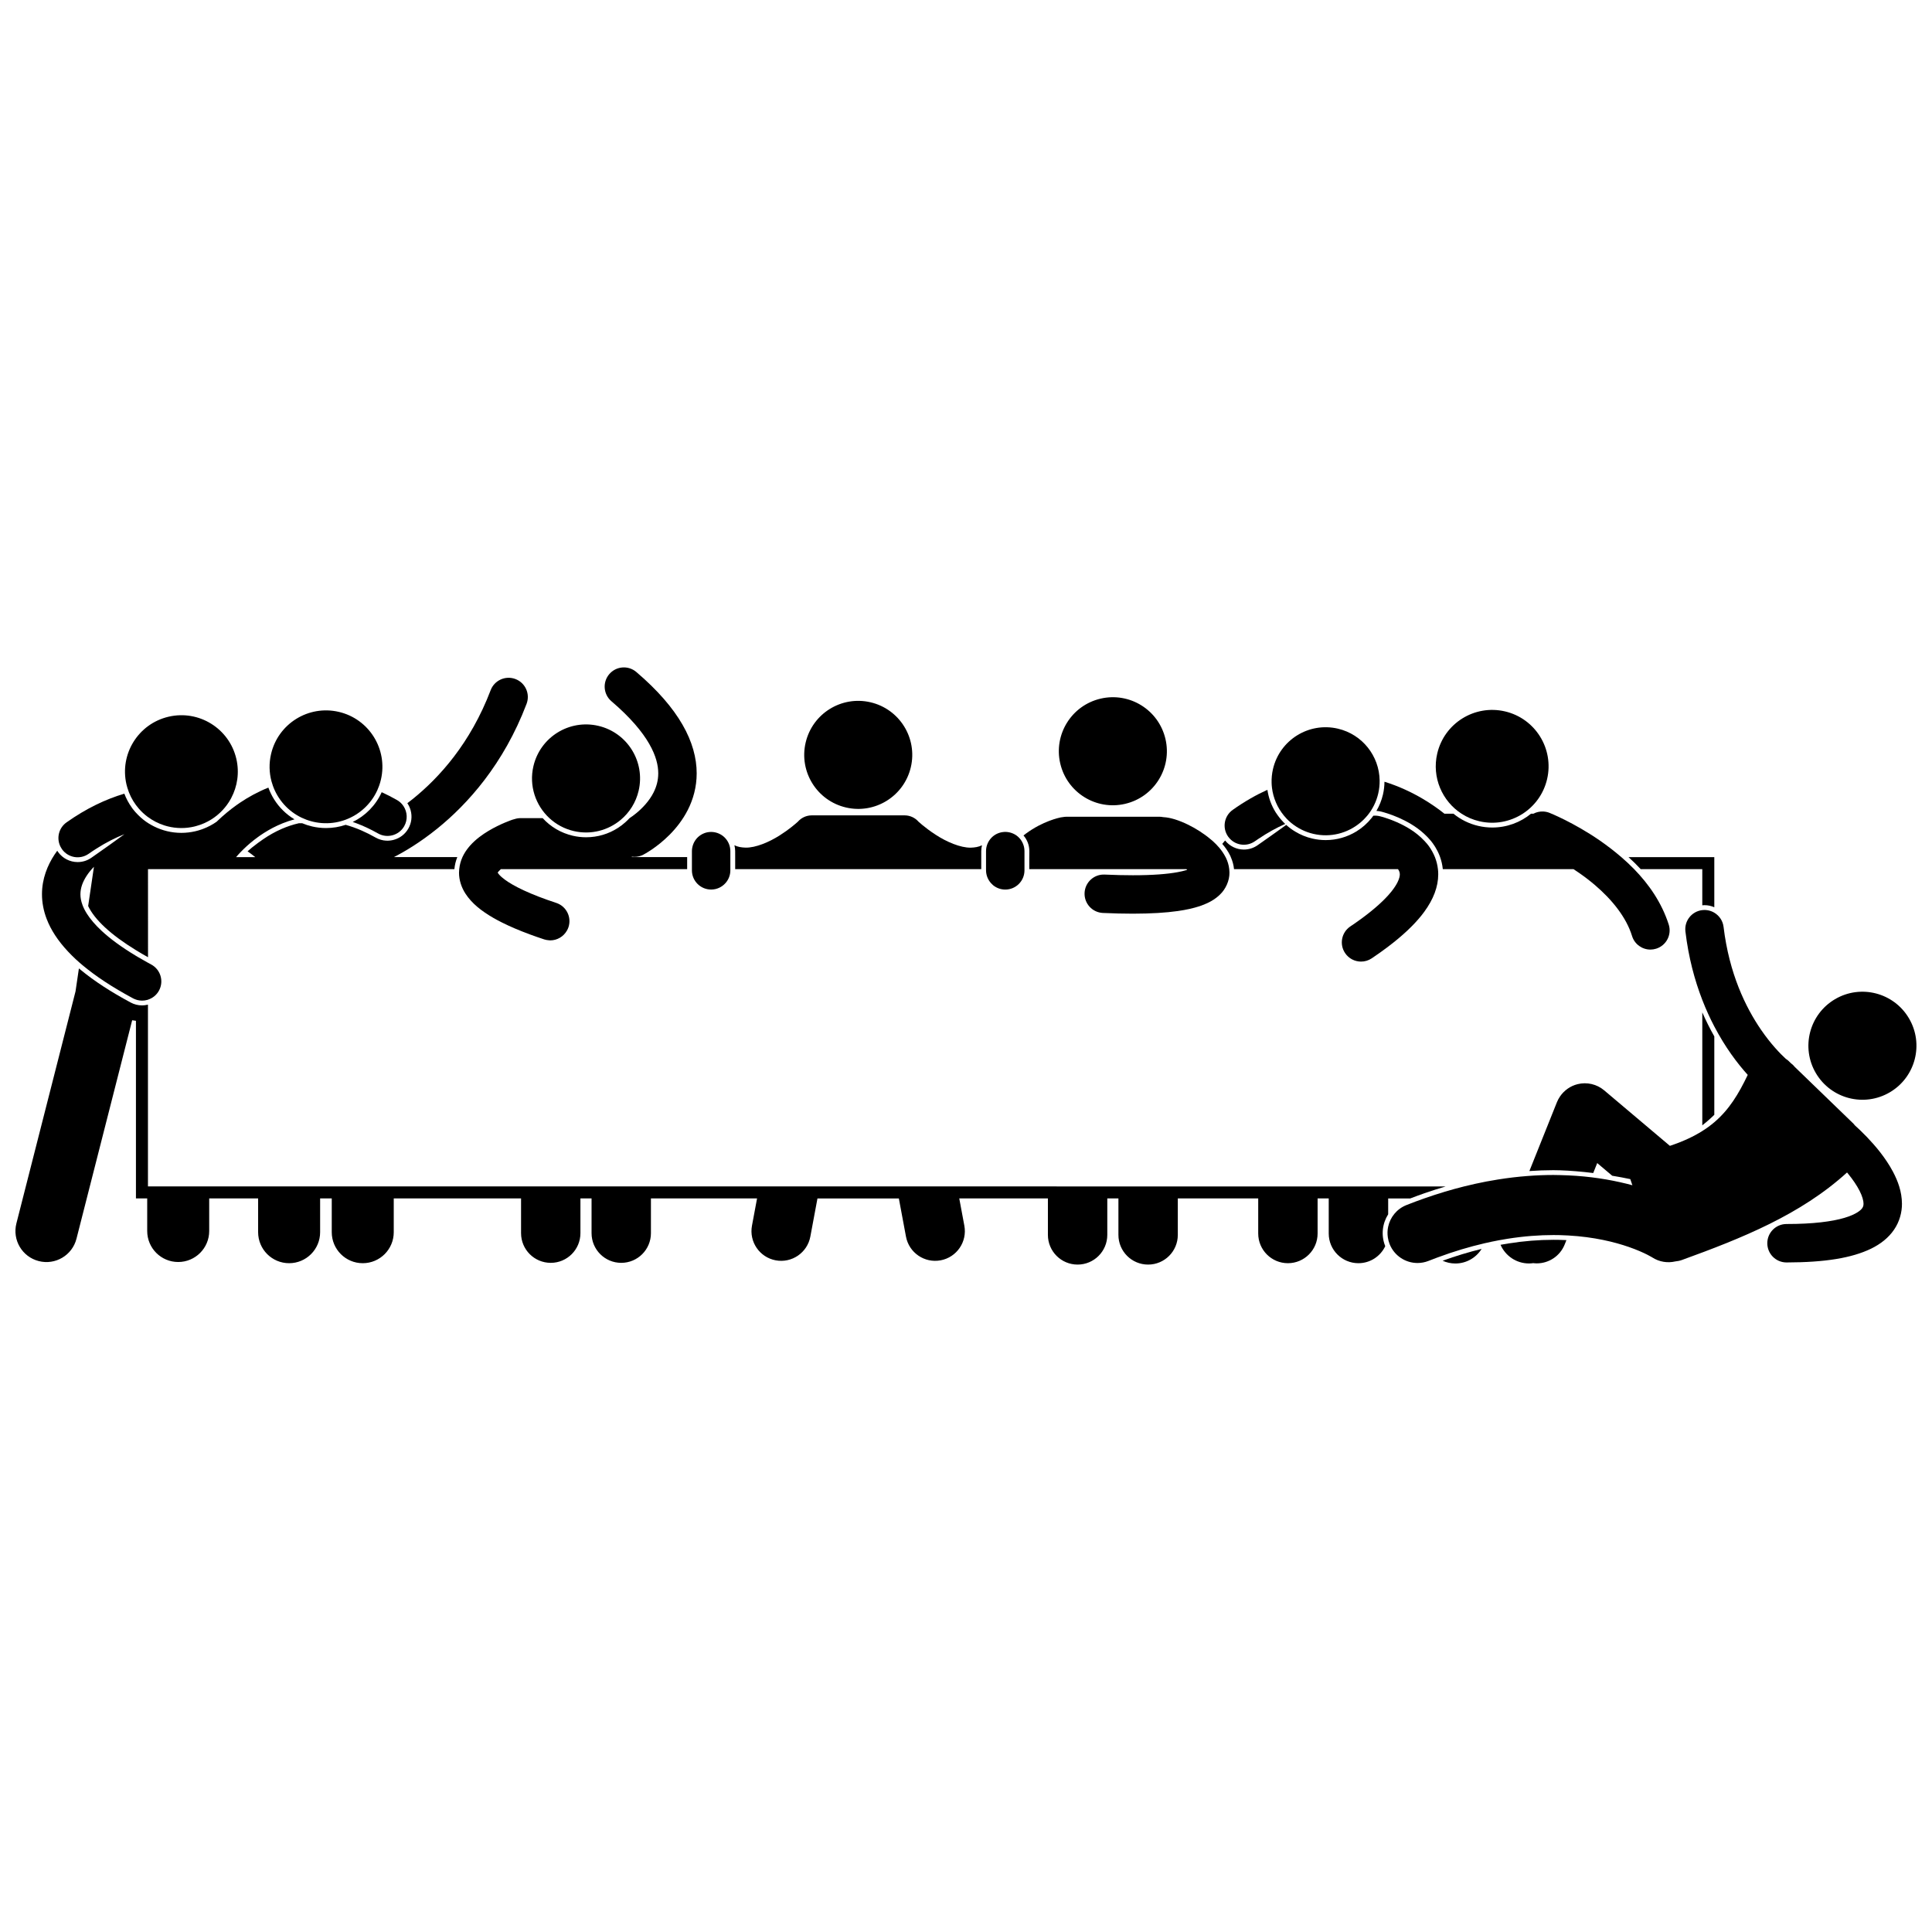
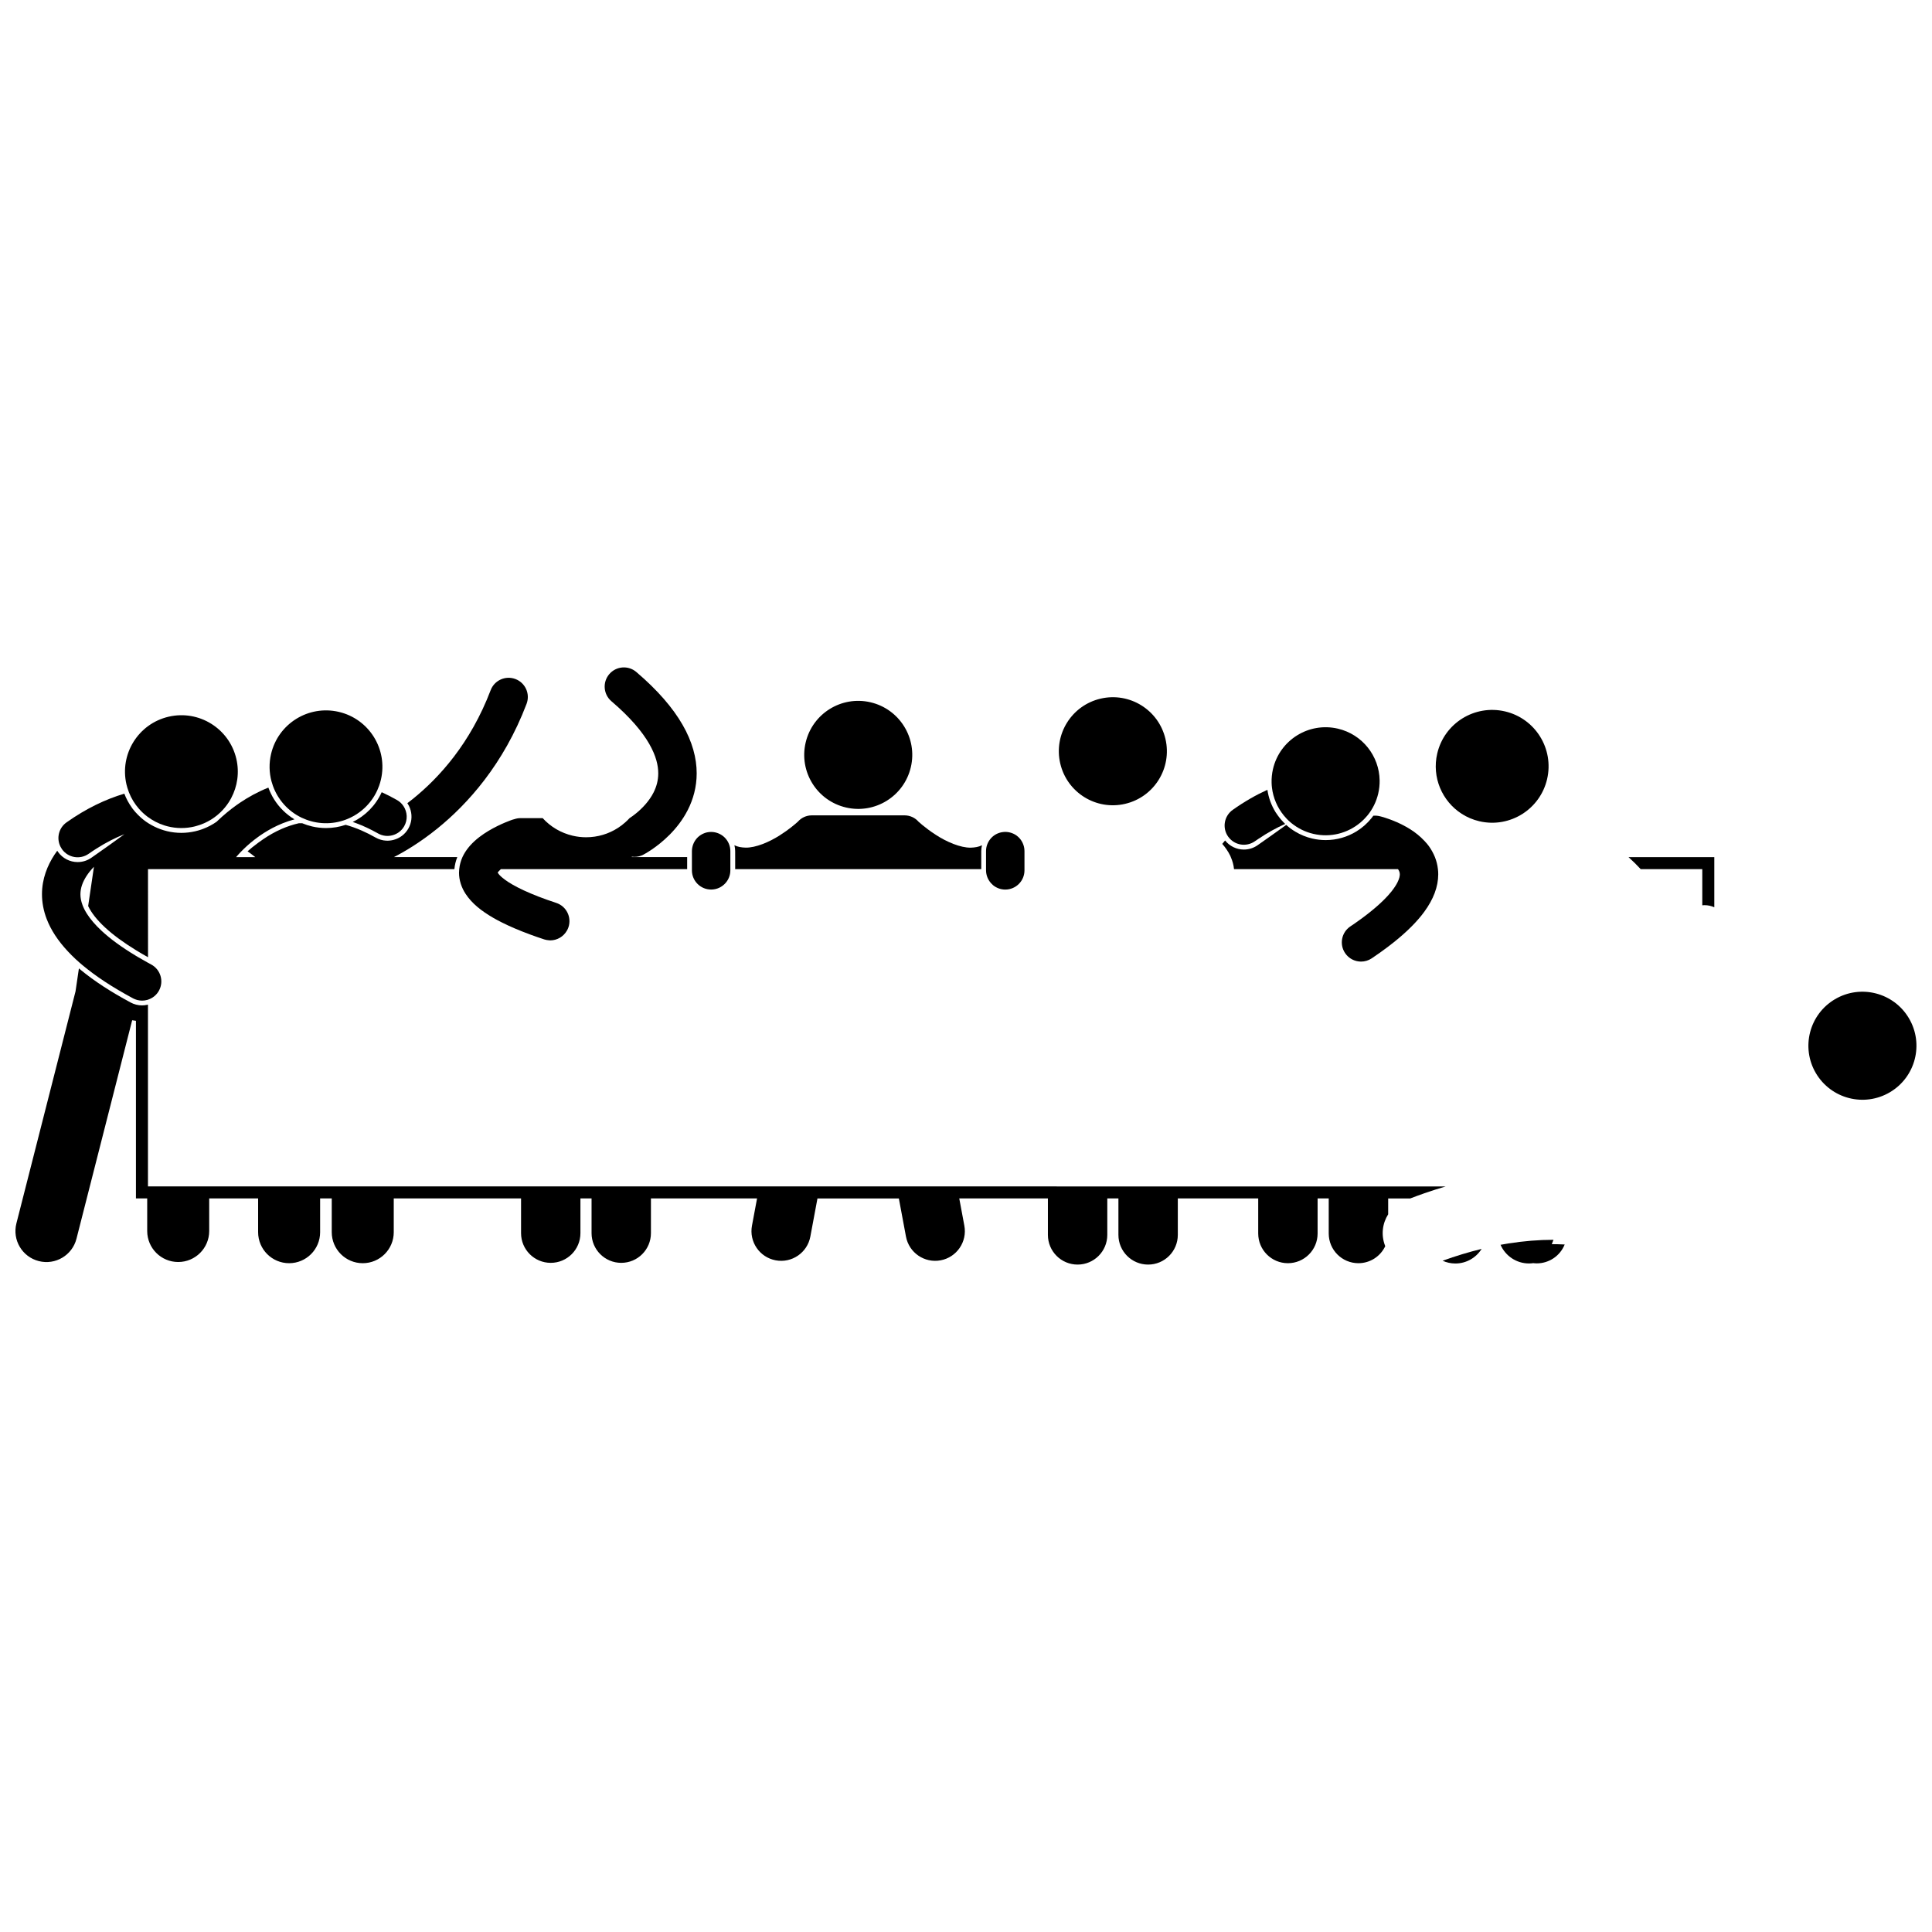
<svg xmlns="http://www.w3.org/2000/svg" width="800px" height="800px" version="1.1" viewBox="144 144 512 512">
  <defs>
    <clipPath id="b">
      <path d="m148.09 400h379.91v80h-379.91z" />
    </clipPath>
    <clipPath id="a">
      <path d="m623 406h28.902v30h-28.902z" />
    </clipPath>
  </defs>
-   <path d="m416.77 371.15v3.184h41.656c0.066 0.055 0.141 0.117 0.199 0.172-0.164 0.055-0.336 0.109-0.527 0.164-0.539 0.156-1.191 0.312-1.949 0.449-0.035 0.008-0.07 0.016-0.105 0.02-2.641 0.488-6.539 0.816-11.805 0.812-2.246 0-4.742-0.055-7.504-0.18-2.809-0.125-5.188 2.051-5.312 4.859s2.051 5.188 4.859 5.312c2.894 0.129 5.539 0.191 7.961 0.191 4.805-0.012 8.688-0.238 11.914-0.703 2.211-0.316 4.117-0.746 5.785-1.293 0.184-0.062 0.363-0.129 0.543-0.195 1.824-0.668 3.426-1.52 4.801-2.856 1.52-1.422 2.578-3.719 2.531-5.859 0-0.309-0.023-0.605-0.055-0.898-0.121-1.117-0.453-2.113-0.859-2.965-0.035-0.074-0.078-0.145-0.113-0.215-0.477-0.93-1.035-1.734-1.645-2.461-0.555-0.656-1.148-1.254-1.766-1.816-0.16-0.145-0.332-0.27-0.492-0.406-1.91-1.621-4.031-2.941-6.121-3.961-1.137-0.551-2.262-1.008-3.379-1.359-1.004-0.301-1.977-0.539-3.152-0.602-0.32-0.066-0.656-0.102-0.996-0.102h-24.586c-0.332 0-0.652 0.035-0.965 0.094-0.191 0.016-0.383 0.039-0.578 0.078-0.426 0.105-4.672 0.938-9.25 4.309-0.207 0.152-0.414 0.32-0.621 0.484 0.961 1.113 1.547 2.562 1.547 4.144l-0.012 1.598z" />
  <path d="m529.68 478.84c2.938 0 5.512-1.547 6.965-3.867-3.406 0.832-6.856 1.875-10.34 3.137 1.031 0.461 2.172 0.73 3.375 0.73z" />
  <path d="m374.69 330.11c7.699 1.793 12.488 9.488 10.695 17.188-1.793 7.699-9.488 12.488-17.188 10.695-7.703-1.793-12.488-9.488-10.695-17.188 1.793-7.703 9.488-12.488 17.188-10.695" />
  <path d="m338.83 371.15v3.184h65.211v-4.777c0-0.539 0.074-1.055 0.199-1.555-0.93 0.453-1.863 0.598-2.965 0.637-2.731 0.055-6.469-1.551-9.328-3.434-1.434-0.922-2.656-1.863-3.5-2.559-0.418-0.348-0.746-0.633-0.957-0.82-0.02-0.02-0.035-0.031-0.055-0.047-0.902-1.039-2.227-1.699-3.711-1.699h-24.59c-1.484 0-2.812 0.66-3.715 1.699-0.613 0.551-2.426 2.121-4.773 3.594-2.824 1.812-6.414 3.312-9.059 3.258-1.102-0.035-2.031-0.18-2.961-0.633 0.125 0.496 0.199 1.016 0.199 1.551z" />
-   <path d="m308.52 361.25c2.289-1.922 3.996-4.574 4.727-7.707 1.793-7.699-2.996-15.398-10.695-17.188-7.699-1.793-15.398 2.996-17.191 10.695-1.211 5.195 0.582 10.387 4.238 13.77 1.762 1.629 3.957 2.84 6.461 3.422 4.566 1.059 9.129-0.191 12.461-2.992z" />
  <g clip-path="url(#b)">
    <path d="m511.88 465.81v-4.211h5.859c1.246-0.477 2.488-0.938 3.727-1.367 1.895-0.66 3.777-1.258 5.66-1.812h-89.668l-15.738-0.004h-238.51v-48.172c-0.062 0.016-0.133 0.027-0.195 0.039-0.445 0.098-0.898 0.16-1.363 0.16h-0.004c-0.527 0-1.055-0.066-1.566-0.199-0.02-0.004-0.035-0.012-0.051-0.016-0.48-0.125-0.949-0.305-1.387-0.543-5.297-2.844-9.629-5.672-13.188-8.598-0.18-0.148-0.367-0.297-0.543-0.445l-0.898 6.09-15.668 61.484c-1.121 4.398 1.535 8.871 5.93 9.988 4.398 1.121 8.871-1.531 9.992-5.93l14.758-57.898 1 0.148v47.074h2.984v8.633c0 4.539 3.68 8.215 8.215 8.215 4.535 0 8.215-3.676 8.215-8.215v-8.633h12.965v8.949c0 4.539 3.68 8.215 8.215 8.215 4.539 0 8.215-3.676 8.215-8.215v-8.949h3.082v8.949c0 4.539 3.68 8.215 8.215 8.215 4.539 0 8.215-3.676 8.215-8.215v-8.949h33.738v9.203c0 4.348 3.523 7.867 7.867 7.867s7.867-3.523 7.867-7.867v-9.203h2.949v9.203c0 4.348 3.523 7.867 7.867 7.867s7.867-3.523 7.867-7.867v-9.203h28.125l-1.348 7.223c-0.797 4.273 2.019 8.383 6.289 9.18 4.273 0.797 8.383-2.019 9.18-6.289l1.887-10.109h21.57l1.887 10.109c0.797 4.273 4.906 7.086 9.18 6.289 4.269-0.797 7.09-4.906 6.289-9.18l-1.348-7.223h23.492v9.664c0 4.344 3.523 7.867 7.871 7.867 4.344 0 7.867-3.523 7.867-7.867v-9.664h2.949v9.664c0 4.344 3.523 7.867 7.871 7.867 4.344 0 7.867-3.523 7.867-7.867v-9.664h21.309v9.297c0 4.344 3.523 7.867 7.867 7.867s7.871-3.523 7.871-7.867v-9.297h2.949v9.297c0 4.344 3.523 7.867 7.867 7.867 3.144 0 5.856-1.852 7.113-4.519-0.012-0.031-0.027-0.059-0.039-0.09-1.121-2.852-0.719-5.93 0.809-8.344z" />
  </g>
  <path d="m470.18 371.15c0.461 1.047 0.746 2.113 0.848 3.184h43.461c0.352 0.516 0.461 0.863 0.477 1.371 0.004 0.398-0.105 1.102-0.621 2.133-0.332 0.66-0.832 1.457-1.582 2.402-0.262 0.328-0.555 0.676-0.879 1.031-1.84 2.043-4.684 4.543-8.785 7.391-0.406 0.281-0.82 0.566-1.25 0.852-2.336 1.566-2.953 4.731-1.387 7.062 0.98 1.465 2.594 2.254 4.231 2.254 0.977 0 1.961-0.281 2.832-0.863 1.52-1.02 2.918-2.016 4.211-2.992 0.051-0.039 0.098-0.074 0.145-0.113 3.832-2.902 6.707-5.617 8.836-8.277 0.262-0.328 0.508-0.656 0.75-0.984 2.371-3.246 3.676-6.566 3.68-9.902 0.004-0.465-0.031-0.922-0.082-1.371-0.125-1.129-0.402-2.195-0.793-3.184-0.102-0.262-0.219-0.512-0.336-0.762-0.492-1.035-1.09-1.969-1.75-2.766-0.234-0.281-0.477-0.539-0.719-0.797-2.359-2.512-5.102-3.957-7.316-4.949-2.453-1.074-4.336-1.527-4.531-1.574-0.551-0.133-1.098-0.168-1.633-0.121-0.004-0.016-0.008-0.035-0.012-0.055-0.012 0.016-0.023 0.035-0.035 0.055 0 0-0.004 0.004-0.004 0.008-0.145 0.203-0.297 0.402-0.453 0.598-1.137 1.426-2.512 2.637-4.062 3.578-2.375 1.445-5.152 2.273-8.105 2.273-1.188 0-2.379-0.137-3.547-0.41-1.617-0.375-3.129-1.004-4.512-1.836-0.855-0.516-1.656-1.105-2.394-1.777-2.918 2.113-5.617 3.996-7.406 5.254-0.051 0.035-0.105 0.074-0.152 0.109-1.078 0.762-2.348 1.168-3.668 1.168-1.945 0-3.769-0.898-4.973-2.406-0.254 0.289-0.504 0.59-0.75 0.902 0.758 0.867 1.512 1.906 2.129 3.168 0.051 0.117 0.09 0.234 0.141 0.348z" />
  <path d="m180.8 358.31c0.688 0.789 1.453 1.5 2.281 2.121 1.355 1.02 2.879 1.805 4.504 2.32 2.234 0.703 4.66 0.895 7.102 0.457 0.258-0.047 0.516-0.098 0.773-0.16 0.16-0.039 0.32-0.082 0.477-0.125 1.484-0.395 2.856-1.004 4.098-1.785 2.172-1.367 3.934-3.262 5.144-5.465 0.035-0.062 0.066-0.125 0.098-0.188 1.633-3.074 2.207-6.731 1.355-10.391-1.871-8.035-9.91-13.035-17.949-11.16-8.039 1.871-13.039 9.906-11.168 17.949 0.07 0.309 0.156 0.609 0.246 0.906 0.121 0.406 0.258 0.805 0.41 1.195 0.633 1.613 1.531 3.066 2.629 4.324z" />
  <path d="m578.8 374.33h16.324v9.582c0.199-0.02 0.395-0.035 0.594-0.035 0.918 0 1.793 0.203 2.59 0.559v-13.285h-22.73c1.152 1.043 2.223 2.106 3.223 3.18z" />
-   <path d="m598.31 418.66c-1.078-1.902-2.156-4.023-3.184-6.363v29.918c1.02-0.785 2.094-1.711 3.184-2.781z" />
  <path d="m237.47 361.83c0.32 0.109 0.645 0.223 0.973 0.344 0.875 0.324 1.773 0.699 2.691 1.125 0.988 0.461 2 0.98 3.039 1.566 1.203 0.684 2.566 0.82 3.809 0.496 1.281-0.336 2.43-1.164 3.133-2.406 0.98-1.723 0.84-3.773-0.184-5.324-0.426-0.648-1.008-1.207-1.727-1.617-1.363-0.777-2.715-1.461-4.051-2.074-1.582 3.496-4.316 6.262-7.684 7.891z" />
  <path d="m223.96 360.71c0.809 0.383 1.66 0.699 2.555 0.938 0.164 0.043 0.324 0.09 0.488 0.125 1.992 0.465 3.984 0.504 5.879 0.184 0.918-0.156 1.809-0.398 2.672-0.715 3.676-1.355 6.762-4.133 8.438-7.824 0.176-0.383 0.332-0.777 0.477-1.184 0.188-0.527 0.352-1.07 0.48-1.633 1.871-8.043-3.129-16.078-11.168-17.949-8.043-1.871-16.078 3.129-17.949 11.168-0.574 2.469-0.5 4.941 0.113 7.231 0.109 0.41 0.238 0.816 0.383 1.215 1.312 3.652 4.019 6.731 7.633 8.445z" />
  <path d="m164.03 398.17c0.355 0.332 0.73 0.66 1.109 0.992 0.223 0.195 0.449 0.387 0.68 0.582 3.492 2.93 7.898 5.852 13.43 8.824 0.254 0.137 0.52 0.242 0.785 0.332 0.121 0.039 0.242 0.086 0.367 0.117 0.414 0.105 0.836 0.16 1.254 0.16 0.465 0 0.926-0.066 1.367-0.188 0.066-0.02 0.129-0.047 0.195-0.066 1.211-0.391 2.281-1.219 2.93-2.43 1.328-2.481 0.398-5.562-2.082-6.894-0.289-0.152-0.566-0.309-0.848-0.461-0.051-0.027-0.105-0.055-0.156-0.086-0.844-0.465-1.652-0.926-2.426-1.383-0.203-0.121-0.406-0.238-0.602-0.359-1.938-1.164-3.644-2.293-5.141-3.387-1.527-1.117-2.836-2.191-3.941-3.219-1.793-1.664-3.047-3.18-3.902-4.523-0.523-0.82-0.902-1.578-1.164-2.266 0-0.004-0.004-0.008-0.004-0.008-0.004-0.012-0.008-0.02-0.012-0.027 0 0 0-0.004 0.004-0.004-0.41-1.09-0.562-2.016-0.562-2.883 0.004-1.637 0.559-3.227 1.656-4.91 0.527-0.812 1.191-1.613 1.926-2.379l-1.531 10.41c0.836 1.773 2.363 3.715 4.465 5.66 2.137 1.984 4.898 4.008 8.215 6.043 1.008 0.621 2.066 1.238 3.184 1.859l-0.008-23.348h81.199c0.094-1.082 0.352-2.148 0.766-3.184h-16.797c2.738-1.402 6.856-3.809 11.488-7.551 8.027-6.484 17.582-17.039 23.672-33.07 0.996-2.629-0.32-5.57-2.949-6.566-2.629-1-5.57 0.32-6.57 2.949-5.363 14.094-13.629 23.16-20.559 28.77-0.516 0.418-1.02 0.809-1.52 1.184 0.387 0.57 0.684 1.199 0.871 1.883 0.449 1.641 0.234 3.356-0.605 4.832-0.863 1.523-2.281 2.578-3.91 3.004-0.625 0.164-1.277 0.242-1.945 0.211-0.996-0.051-1.945-0.328-2.82-0.824-1.254-0.711-2.488-1.328-3.711-1.863-1.426-0.625-2.832-1.121-4.227-1.512-1.641 0.551-3.387 0.855-5.203 0.855-1.234 0-2.477-0.145-3.691-0.426-0.906-0.211-1.777-0.496-2.617-0.848h-0.902c-1.547 0.352-3.074 0.855-4.582 1.516-1.672 0.734-3.316 1.652-4.93 2.766-0.457 0.312-0.875 0.613-1.266 0.898-0.004 0.004-0.008 0.004-0.012 0.008-1.242 0.91-2.148 1.668-2.789 2.246 0.797 0.566 1.48 1.09 2.035 1.543h-5.082c0.145-0.172 0.332-0.391 0.57-0.656 0.191-0.211 0.406-0.445 0.656-0.703 0.254-0.262 0.535-0.547 0.848-0.848 0.98-0.949 2.25-2.055 3.762-3.144 0.105-0.074 0.211-0.152 0.32-0.227 0.078-0.055 0.152-0.109 0.234-0.168 1.359-0.934 2.879-1.836 4.547-2.613 0.465-0.219 0.945-0.422 1.434-0.621 0.988-0.395 2.027-0.742 3.113-1.031-2.188-1.309-4.051-3.121-5.438-5.348-0.609-0.98-1.102-2.008-1.488-3.062-2.859 1.145-5.375 2.555-7.516 3.996-0.031 0.023-0.062 0.043-0.094 0.066-0.293 0.199-0.586 0.398-0.863 0.598-0.887 0.633-1.703 1.27-2.453 1.887-0.023 0.02-0.047 0.039-0.07 0.059-0.871 0.719-1.652 1.418-2.336 2.07-0.133 0.125-0.258 0.246-0.383 0.367-1.094 0.77-2.285 1.398-3.555 1.879-0.148 0.055-0.293 0.113-0.445 0.164-0.539 0.188-1.09 0.348-1.656 0.48-1.215 0.281-2.457 0.426-3.691 0.426-2.594 0-5.055-0.617-7.246-1.711-0.984-0.492-1.922-1.07-2.781-1.75-0.496-0.391-0.965-0.82-1.414-1.266-0.523-0.523-1.023-1.078-1.473-1.672-0.07-0.09-0.129-0.191-0.195-0.281-0.816-1.129-1.488-2.371-2-3.707-4.953 1.473-10.109 3.918-15.316 7.609-2.078 1.469-2.719 4.207-1.617 6.414 0.117 0.23 0.246 0.461 0.398 0.68 1.621 2.297 4.801 2.844 7.098 1.219 0.703-0.496 1.395-0.949 2.082-1.387 2.562-1.629 5.023-2.871 7.387-3.797-2.867 2.102-5.625 4.039-7.629 5.445-0.398 0.281-0.77 0.539-1.105 0.777-1.078 0.762-2.348 1.168-3.668 1.168-2.066 0-4.012-1.008-5.203-2.691-0.074-0.105-0.137-0.215-0.203-0.32-0.246 0.336-0.484 0.68-0.719 1.031-1.891 2.867-3.332 6.441-3.328 10.504-0.004 2.129 0.402 4.356 1.242 6.547 0 0.004 0 0.008 0.004 0.008 1.125 2.938 3.004 5.793 5.633 8.602 0.641 0.684 1.305 1.359 2.027 2.027z" />
  <path d="m265.7 374.33c-0.031 0.305-0.055 0.609-0.055 0.926-0.012 1.961 0.648 3.953 1.738 5.617 1.656 2.516 4.094 4.492 7.434 6.422 0.684 0.391 1.422 0.781 2.191 1.168 2.117 1.062 4.562 2.113 7.414 3.164 1.195 0.441 2.457 0.883 3.797 1.324 0.402 0.133 0.809 0.195 1.211 0.227 0.129 0.008 0.258 0.031 0.387 0.031 1.82 0 3.523-0.988 4.43-2.602 0.16-0.281 0.301-0.578 0.406-0.898 0.879-2.672-0.57-5.551-3.242-6.43-7.023-2.301-11.387-4.504-13.609-6.156-0.305-0.223-0.566-0.434-0.793-0.629-0.598-0.52-0.934-0.93-1.078-1.156-0.02-0.027-0.035-0.055-0.047-0.078 0.121-0.191 0.414-0.547 0.852-0.934h49.367v-3.184h-14.672v-0.117c0.234 0.031 0.469 0.051 0.707 0.051 0.793 0 1.594-0.184 2.344-0.574 0.289-0.16 3.531-1.84 6.965-5.281 1.711-1.727 3.477-3.91 4.852-6.629 1.371-2.711 2.332-5.988 2.328-9.645 0.008-4.035-1.168-8.426-3.754-12.895-2.586-4.484-6.543-9.105-12.238-13.965-2.141-1.824-5.352-1.57-7.176 0.57s-1.566 5.352 0.57 7.176c5.043 4.297 8.188 8.105 10.02 11.293 1.832 3.199 2.387 5.723 2.394 7.816-0.004 1.902-0.469 3.531-1.234 5.059-1.137 2.277-3.031 4.242-4.676 5.57-0.645 0.523-1.234 0.941-1.707 1.254-0.363 0.402-0.754 0.773-1.16 1.133-0.605 0.539-1.246 1.027-1.93 1.465-2.438 1.566-5.332 2.461-8.414 2.461-1.188 0-2.379-0.137-3.547-0.41-3.109-0.727-5.856-2.352-7.961-4.66h-5.891c-0.555 0-1.086 0.098-1.586 0.266-0.176 0.039-0.352 0.086-0.527 0.145-0.195 0.074-3.113 1.039-6.34 2.957-1.617 0.977-3.332 2.18-4.867 3.879-0.133 0.145-0.262 0.305-0.391 0.465-0.613 0.746-1.199 1.617-1.656 2.613-0.43 0.961-0.742 2.027-0.855 3.191z" />
  <g clip-path="url(#a)">
    <path d="m649.89 413.86c4.019 6.809 1.754 15.586-5.055 19.602-6.812 4.016-15.586 1.754-19.605-5.059-4.016-6.809-1.75-15.586 5.059-19.602 6.809-4.016 15.586-1.75 19.602 5.059" />
  </g>
-   <path d="m555.69 472.56c-3.887 0-7.859 0.324-11.906 0.961-0.707 0.113-1.414 0.234-2.125 0.363 1.266 2.91 4.16 4.945 7.535 4.945 0.387 0 0.762-0.035 1.133-0.086 0.312 0.039 0.625 0.062 0.938 0.062 3.156 0 6.144-1.895 7.391-5.004l0.461-1.156c-0.637-0.031-1.285-0.055-1.949-0.07-0.484-0.008-0.977-0.016-1.477-0.016z" />
-   <path d="m638.81 445.38c-1.34-1.398-2.508-2.484-3.234-3.137-0.129-0.176-0.262-0.336-0.398-0.469-5.18-5.008-10.359-10.016-15.539-15.023-0.273-0.344-0.59-0.66-0.961-0.934l-0.008-0.004c-0.004-0.004-0.02-0.016-0.027-0.02l-0.715-0.691c-0.188-0.176-0.41-0.336-0.652-0.484-1.488-1.371-3.981-3.922-6.594-7.734-4.062-5.93-8.426-14.836-9.918-27.242-0.195-1.633-1.148-2.988-2.457-3.766-0.926-0.551-2.031-0.816-3.184-0.684h-0.02c-2.793 0.332-4.785 2.867-4.449 5.66 0.824 6.91 2.457 12.941 4.469 18.133 0.984 2.547 2.062 4.891 3.184 7.031 1.445 2.762 2.965 5.199 4.445 7.301 1.551 2.195 3.062 4.039 4.418 5.539-2.418 5.047-4.906 9.184-8.863 12.551-0.965 0.82-2.019 1.598-3.184 2.328-2.293 1.445-5.004 2.719-8.297 3.832-0.094 0.031-0.195 0.062-0.289 0.094l-17.41-14.703c-1.953-1.648-4.582-2.262-7.059-1.641-1.922 0.48-3.57 1.66-4.66 3.273-0.312 0.465-0.59 0.961-0.801 1.492l-7.305 18.258c2.129-0.148 4.25-0.23 6.348-0.23 0.562 0 1.152 0.012 1.754 0.031 2.711 0.086 5.769 0.348 8.82 0.723l1.055-2.637 3.977 3.356c1.699 0.277 3.312 0.582 4.789 0.895 0.184 0.543 0.371 1.082 0.555 1.625-1.051-0.289-2.176-0.562-3.336-0.82-2.289-0.512-4.785-0.953-7.492-1.285-2.602-0.316-5.391-0.523-8.367-0.586-0.574-0.012-1.137-0.031-1.723-0.031-2.211 0-4.516 0.09-6.906 0.273-2.504 0.191-5.106 0.496-7.801 0.926-1.016 0.16-2.039 0.336-3.082 0.535-1.926 0.367-3.898 0.805-5.91 1.305-3.391 0.848-6.898 1.895-10.523 3.168-0.012 0.004-0.027 0.008-0.039 0.012-1.551 0.547-3.113 1.125-4.703 1.758-2.566 1.02-4.309 3.227-4.844 5.742-0.199 0.926-0.227 1.891-0.078 2.852 0.09 0.582 0.238 1.168 0.465 1.738 1.238 3.117 4.231 5.019 7.394 5.019 0.977 0 1.969-0.18 2.934-0.562 0.766-0.305 1.523-0.594 2.273-0.871 4.414-1.645 8.582-2.875 12.508-3.785 1.316-0.305 2.609-0.578 3.871-0.812 0.746-0.141 1.477-0.266 2.203-0.379 4.445-0.707 8.527-1 12.238-1 0.57 0 1.133 0.008 1.688 0.02 0.766 0.02 1.508 0.051 2.238 0.094 6.887 0.387 12.277 1.738 16.039 3.043 2.223 0.773 3.875 1.527 4.914 2.055 0.52 0.262 0.887 0.469 1.098 0.594 0.102 0.059 0.168 0.098 0.191 0.117l0.008 0.004c1.883 1.219 4.09 1.531 6.117 1.062 0.598-0.051 1.211-0.184 1.816-0.402 15.793-5.731 31.379-11.957 43.695-23.168 0.105 0.129 0.215 0.258 0.32 0.387 1.18 1.445 2.277 3.035 3.004 4.477 0.742 1.445 1.055 2.703 1.043 3.41-0.016 0.555-0.09 0.777-0.328 1.152-0.336 0.523-1.535 1.66-4.777 2.613-3.199 0.949-8.219 1.625-15.301 1.617-2.812 0-5.094 2.281-5.094 5.094s2.281 5.094 5.094 5.094c10.281-0.027 17.262-1.176 22.387-3.641 2.547-1.242 4.66-2.91 6.109-5.043 1.461-2.121 2.109-4.617 2.094-6.883-0.02-3.223-1.082-6.016-2.383-8.484-1.977-3.715-4.648-6.82-6.844-9.129z" />
+   <path d="m555.69 472.56c-3.887 0-7.859 0.324-11.906 0.961-0.707 0.113-1.414 0.234-2.125 0.363 1.266 2.91 4.16 4.945 7.535 4.945 0.387 0 0.762-0.035 1.133-0.086 0.312 0.039 0.625 0.062 0.938 0.062 3.156 0 6.144-1.895 7.391-5.004c-0.637-0.031-1.285-0.055-1.949-0.07-0.484-0.008-0.977-0.016-1.477-0.016z" />
  <path d="m332.46 379.74c1.527 0 2.894-0.676 3.828-1.742 0.785-0.895 1.262-2.066 1.262-3.348v-5.09c0-1.359-0.535-2.594-1.406-3.508-0.059-0.059-0.117-0.121-0.176-0.176-0.062-0.062-0.129-0.121-0.195-0.176-0.055-0.047-0.113-0.094-0.172-0.141-0.074-0.059-0.148-0.117-0.227-0.168-0.055-0.039-0.113-0.078-0.172-0.113-0.082-0.051-0.164-0.102-0.25-0.152-0.059-0.035-0.121-0.066-0.184-0.094-0.086-0.043-0.172-0.086-0.258-0.125-0.066-0.027-0.133-0.055-0.199-0.082-0.086-0.035-0.172-0.066-0.262-0.094-0.07-0.023-0.141-0.043-0.211-0.062-0.09-0.023-0.18-0.047-0.27-0.07-0.07-0.016-0.141-0.027-0.211-0.043-0.098-0.016-0.191-0.031-0.289-0.043-0.066-0.008-0.129-0.016-0.195-0.02-0.105-0.008-0.215-0.016-0.32-0.016-0.031 0-0.062-0.004-0.098-0.004-0.027 0-0.055 0.004-0.086 0.004-0.109 0-0.219 0.008-0.328 0.016-0.062 0.004-0.121 0.008-0.184 0.016-0.102 0.012-0.207 0.027-0.309 0.047-0.062 0.012-0.129 0.023-0.191 0.035-0.098 0.023-0.191 0.047-0.289 0.074-0.066 0.02-0.133 0.035-0.195 0.059-0.09 0.031-0.184 0.066-0.273 0.102-0.066 0.027-0.129 0.051-0.191 0.078-0.086 0.039-0.172 0.078-0.254 0.121-0.066 0.031-0.129 0.066-0.191 0.102-0.078 0.043-0.156 0.09-0.23 0.141-0.066 0.043-0.133 0.086-0.199 0.129-0.07 0.047-0.137 0.098-0.203 0.152-0.066 0.055-0.137 0.105-0.199 0.164-0.062 0.055-0.121 0.109-0.184 0.164-0.062 0.059-0.121 0.117-0.18 0.18-0.059 0.062-0.117 0.125-0.172 0.191-0.051 0.059-0.098 0.117-0.145 0.18-0.055 0.074-0.113 0.145-0.164 0.223-0.039 0.059-0.078 0.117-0.117 0.18-0.051 0.078-0.102 0.16-0.145 0.238-0.035 0.062-0.07 0.129-0.102 0.191-0.039 0.082-0.082 0.16-0.117 0.246-0.031 0.07-0.059 0.141-0.086 0.215-0.031 0.082-0.062 0.16-0.09 0.242-0.023 0.074-0.047 0.152-0.07 0.23-0.023 0.082-0.047 0.168-0.062 0.25-0.016 0.074-0.031 0.152-0.047 0.227-0.016 0.09-0.031 0.18-0.043 0.273-0.008 0.07-0.016 0.145-0.023 0.215-0.008 0.102-0.012 0.199-0.016 0.301 0 0.035-0.004 0.07-0.004 0.105v5.09c0.004 2.809 2.281 5.086 5.094 5.086z" />
  <path d="m406.58 378c0.176 0.203 0.367 0.391 0.57 0.566 0.883 0.734 2.019 1.18 3.258 1.18 2.812 0 5.09-2.281 5.09-5.094v-5.09c0-0.051-0.008-0.098-0.008-0.148-0.004-0.07-0.004-0.145-0.012-0.219-0.008-0.098-0.016-0.195-0.027-0.293-0.008-0.062-0.02-0.129-0.027-0.191-0.016-0.102-0.035-0.203-0.059-0.305-0.012-0.059-0.027-0.117-0.047-0.176-0.027-0.102-0.055-0.199-0.09-0.297-0.02-0.059-0.043-0.121-0.066-0.18-0.035-0.094-0.07-0.184-0.113-0.277-0.027-0.062-0.059-0.125-0.09-0.191-0.043-0.082-0.086-0.164-0.129-0.246-0.039-0.066-0.078-0.129-0.117-0.195-0.047-0.074-0.094-0.148-0.145-0.223-0.043-0.062-0.09-0.125-0.137-0.184-0.055-0.07-0.113-0.145-0.172-0.211-0.047-0.055-0.094-0.109-0.145-0.16-0.066-0.07-0.137-0.141-0.211-0.211-0.051-0.047-0.102-0.094-0.152-0.141-0.074-0.066-0.152-0.129-0.234-0.191-0.055-0.043-0.113-0.086-0.168-0.129-0.078-0.055-0.156-0.105-0.234-0.152-0.062-0.039-0.129-0.082-0.195-0.117-0.074-0.043-0.152-0.082-0.234-0.121-0.07-0.035-0.141-0.07-0.215-0.102-0.078-0.035-0.156-0.062-0.234-0.094s-0.152-0.059-0.23-0.086-0.156-0.047-0.234-0.07c-0.082-0.023-0.168-0.047-0.25-0.062-0.074-0.016-0.152-0.031-0.227-0.043-0.09-0.016-0.18-0.031-0.273-0.043-0.07-0.008-0.145-0.016-0.215-0.02-0.098-0.008-0.199-0.012-0.297-0.016-0.031 0-0.066-0.004-0.098-0.004-0.039 0-0.074 0.004-0.109 0.004-0.098 0-0.199 0.008-0.297 0.016-0.074 0.004-0.145 0.012-0.219 0.023-0.09 0.012-0.18 0.023-0.27 0.039-0.078 0.016-0.152 0.027-0.227 0.043-0.086 0.02-0.168 0.043-0.254 0.066-0.074 0.02-0.152 0.043-0.227 0.066-0.082 0.027-0.168 0.059-0.25 0.09-0.07 0.027-0.141 0.055-0.211 0.086-0.082 0.035-0.164 0.078-0.246 0.117-0.066 0.031-0.129 0.066-0.195 0.102-0.082 0.047-0.16 0.094-0.238 0.145-0.062 0.039-0.125 0.078-0.184 0.121-0.074 0.051-0.145 0.105-0.215 0.16-0.062 0.051-0.125 0.102-0.188 0.152-0.062 0.055-0.121 0.109-0.18 0.164-0.066 0.062-0.133 0.129-0.195 0.195-0.863 0.914-1.398 2.141-1.398 3.496v5.09c0.008 1.297 0.488 2.465 1.27 3.359z" />
-   <path d="m508.77 358.9c0.387 0.02 0.773 0.066 1.156 0.156 0.711 0.176 2.516 0.676 4.742 1.645 2.039 0.914 4.527 2.211 6.805 4.324 0.582 0.539 1.156 1.121 1.699 1.777 0.691 0.836 1.648 2.199 2.348 4.004 0.043 0.109 0.082 0.223 0.121 0.336 0.34 0.949 0.602 2.016 0.715 3.184h34.633c0.57 0.371 1.145 0.758 1.723 1.168 1.355 0.945 2.711 1.988 4.019 3.109 4.371 3.742 8.234 8.395 9.789 13.48 0.684 2.176 2.691 3.566 4.856 3.566 0.508 0 1.02-0.078 1.531-0.238 2.684-0.844 4.172-3.703 3.328-6.383-1.891-5.883-5.309-10.73-9.176-14.699-1.102-1.133-2.242-2.188-3.394-3.184-1.926-1.66-3.879-3.137-5.75-4.438-6.973-4.785-13.07-7.203-13.293-7.297-0.562-0.223-1.137-0.332-1.707-0.352-0.895-0.031-1.773 0.176-2.551 0.586h-0.629c-2.812 2.305-6.398 3.66-10.27 3.66-1.234 0-2.477-0.145-3.691-0.426-2.457-0.57-4.691-1.684-6.59-3.234h-2.391c-1.449-1.156-3.418-2.582-5.863-4.019-2.75-1.613-6.129-3.242-10.031-4.457-0.008 1.125-0.137 2.266-0.402 3.406-0.367 1.559-0.961 3.004-1.727 4.324z" />
  <path d="m482.62 360.08c-0.188-0.266-0.383-0.523-0.555-0.801-1.152-1.852-1.887-3.879-2.191-5.973-3.023 1.371-6.094 3.121-9.184 5.312-2.297 1.621-2.844 4.801-1.219 7.094 0.02 0.031 0.047 0.055 0.066 0.086 1.641 2.223 4.762 2.738 7.031 1.137 0.297-0.211 0.594-0.402 0.887-0.602 2.469-1.668 4.848-2.973 7.137-3.981-0.695-0.66-1.332-1.387-1.902-2.176-0.027-0.035-0.047-0.066-0.07-0.098z" />
  <path d="m452.86 339.84c1.793 7.699-2.996 15.395-10.695 17.188-7.699 1.797-15.395-2.992-17.188-10.695-1.793-7.699 2.992-15.395 10.695-17.188 7.699-1.793 15.395 2.996 17.188 10.695" />
  <path d="m506.41 360.08c1.336-1.637 2.324-3.594 2.836-5.789 0.273-1.172 0.391-2.344 0.371-3.496-0.105-6.41-4.543-12.176-11.07-13.695-7.699-1.793-15.398 2.996-17.191 10.695-0.285 1.227-0.402 2.457-0.367 3.66 0.012 0.445 0.043 0.887 0.098 1.32 0.332 2.703 1.43 5.231 3.113 7.305 0.25 0.305 0.508 0.602 0.781 0.887 0.285 0.297 0.578 0.582 0.891 0.852 0.012 0.012 0.023 0.02 0.035 0.027 0.125 0.109 0.25 0.215 0.375 0.316 1.633 1.324 3.586 2.312 5.769 2.82 4.559 1.062 9.117-0.184 12.449-2.977 0.348-0.293 0.684-0.602 1.008-0.93 0.215-0.215 0.418-0.441 0.617-0.672 0.102-0.105 0.195-0.215 0.285-0.324z" />
  <path d="m547.53 359.65c3.152-2.027 5.551-5.238 6.469-9.176 1.871-8.043-3.129-16.078-11.168-17.949-8.043-1.871-16.078 3.129-17.949 11.168-1.473 6.316 1.301 12.633 6.457 15.957 1.406 0.906 2.988 1.594 4.711 1.992 4.102 0.957 8.199 0.121 11.48-1.992z" />
</svg>